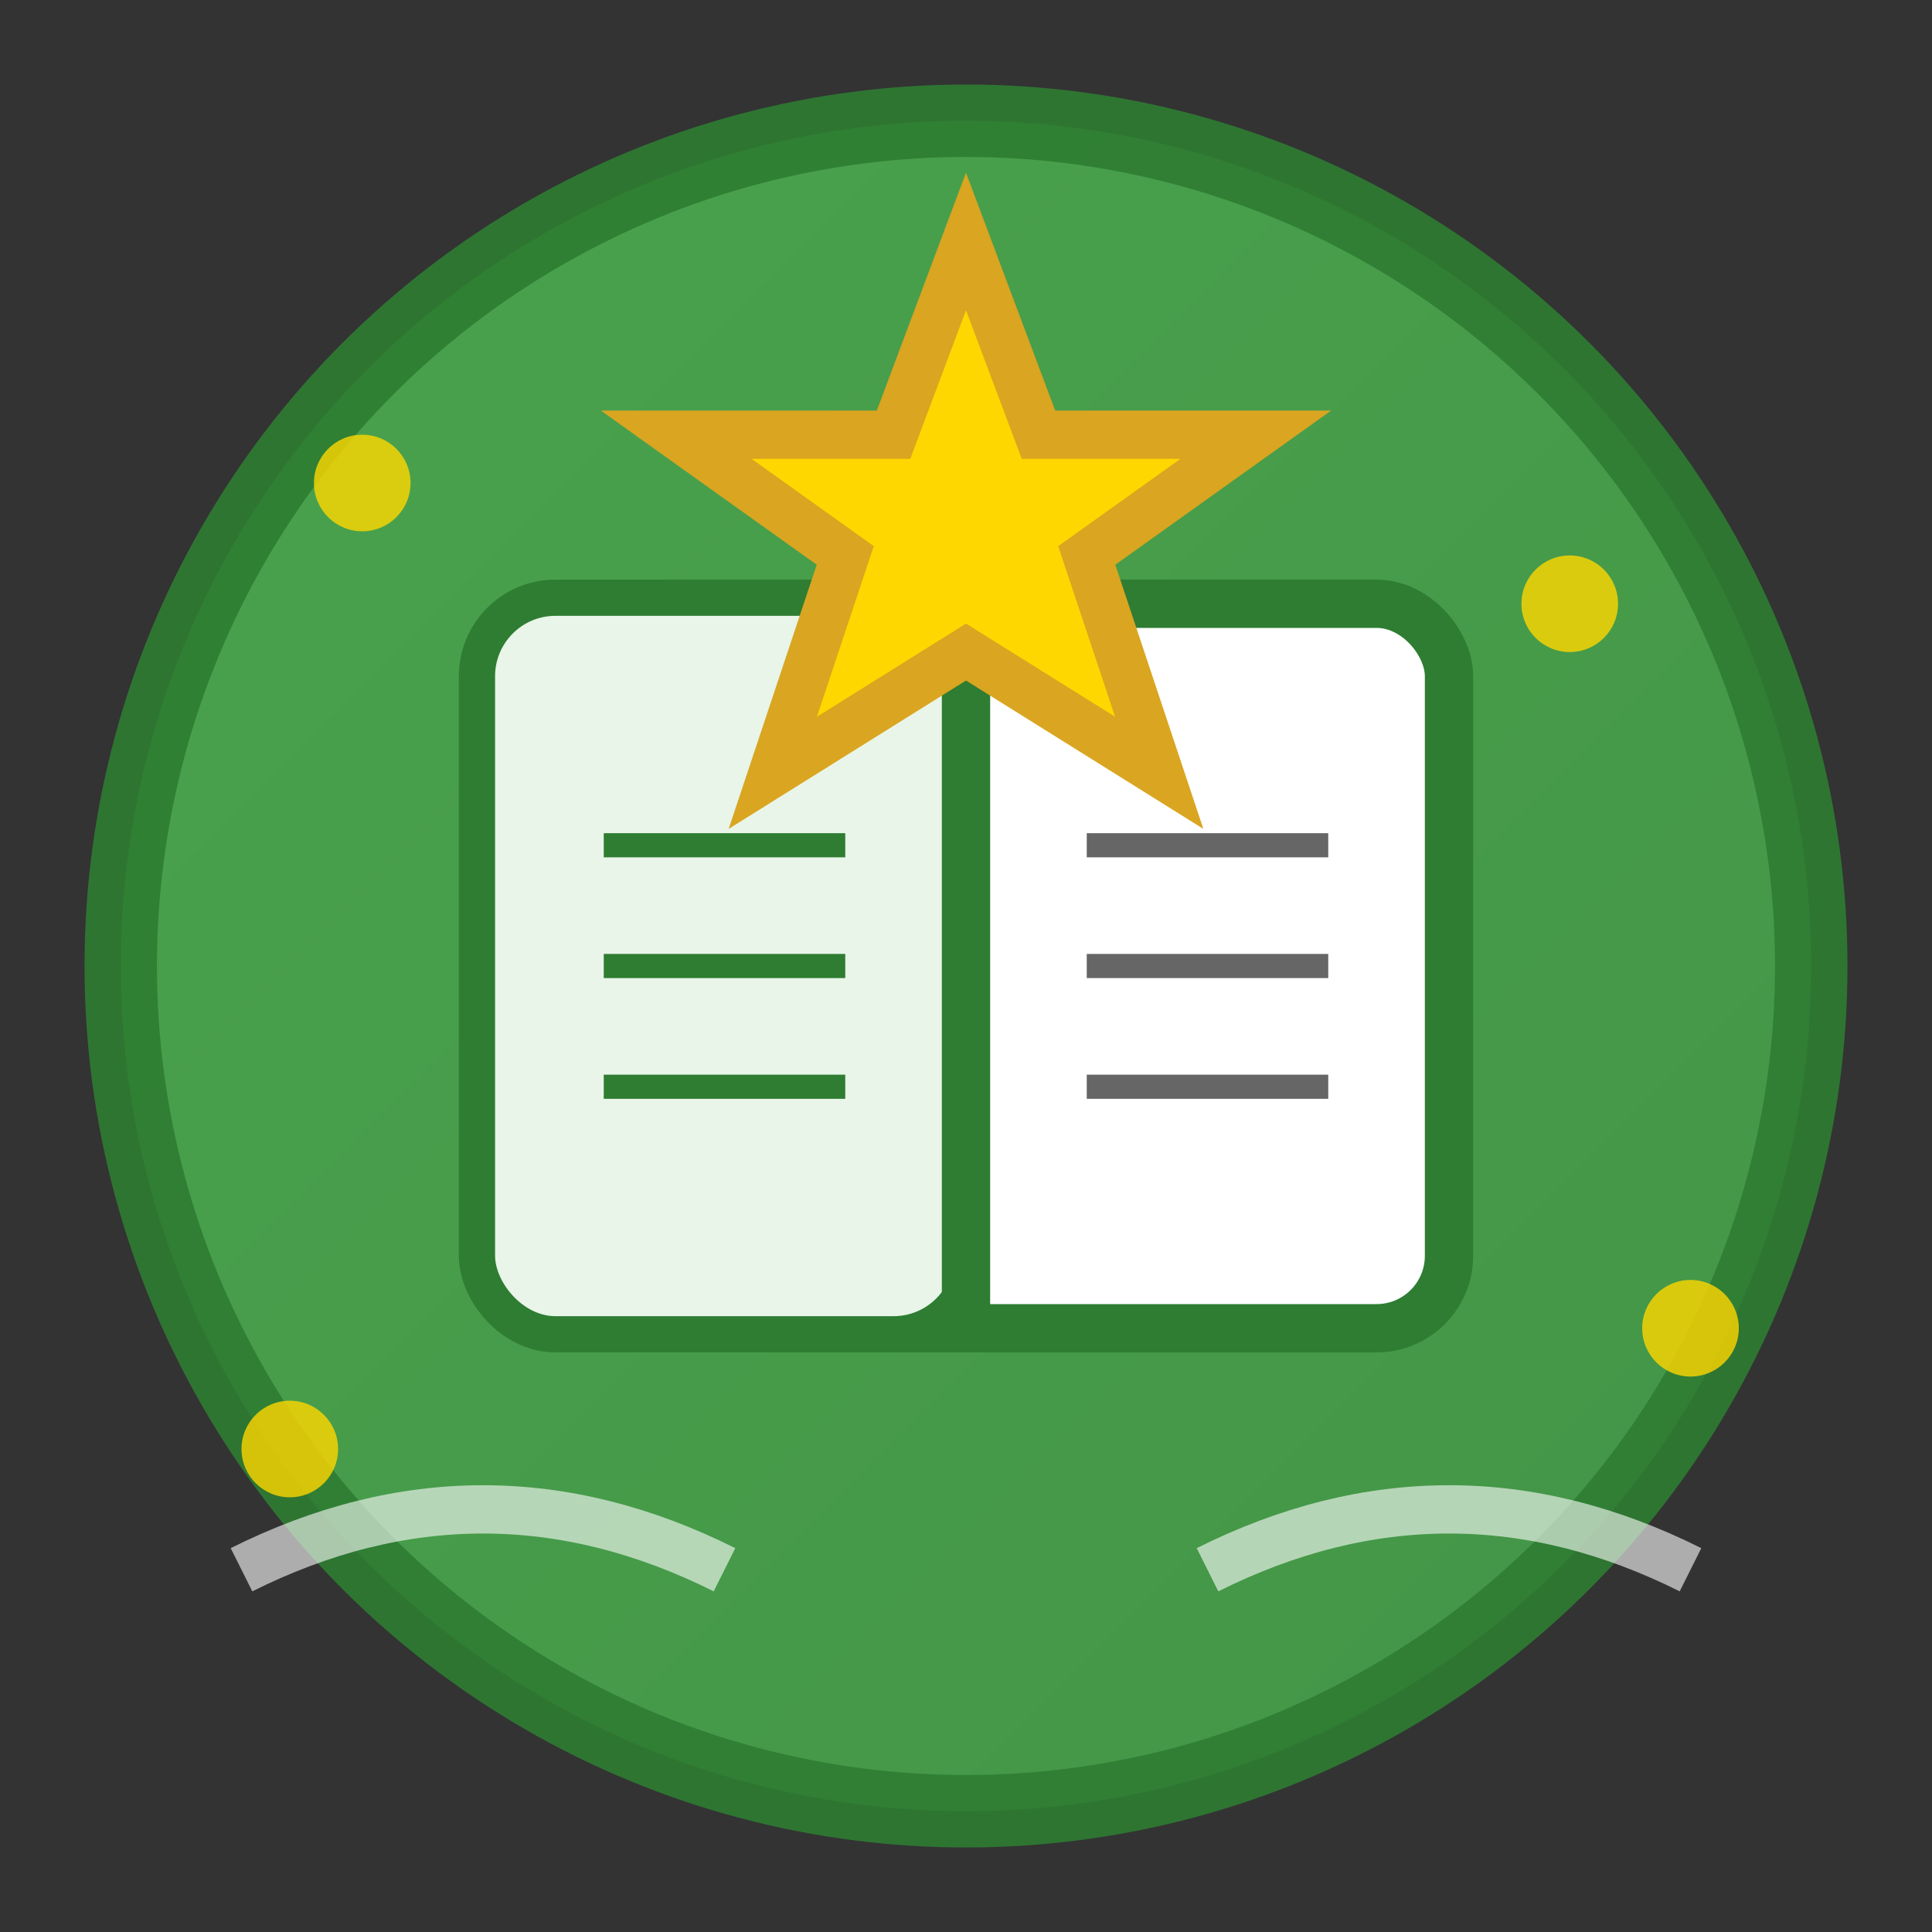
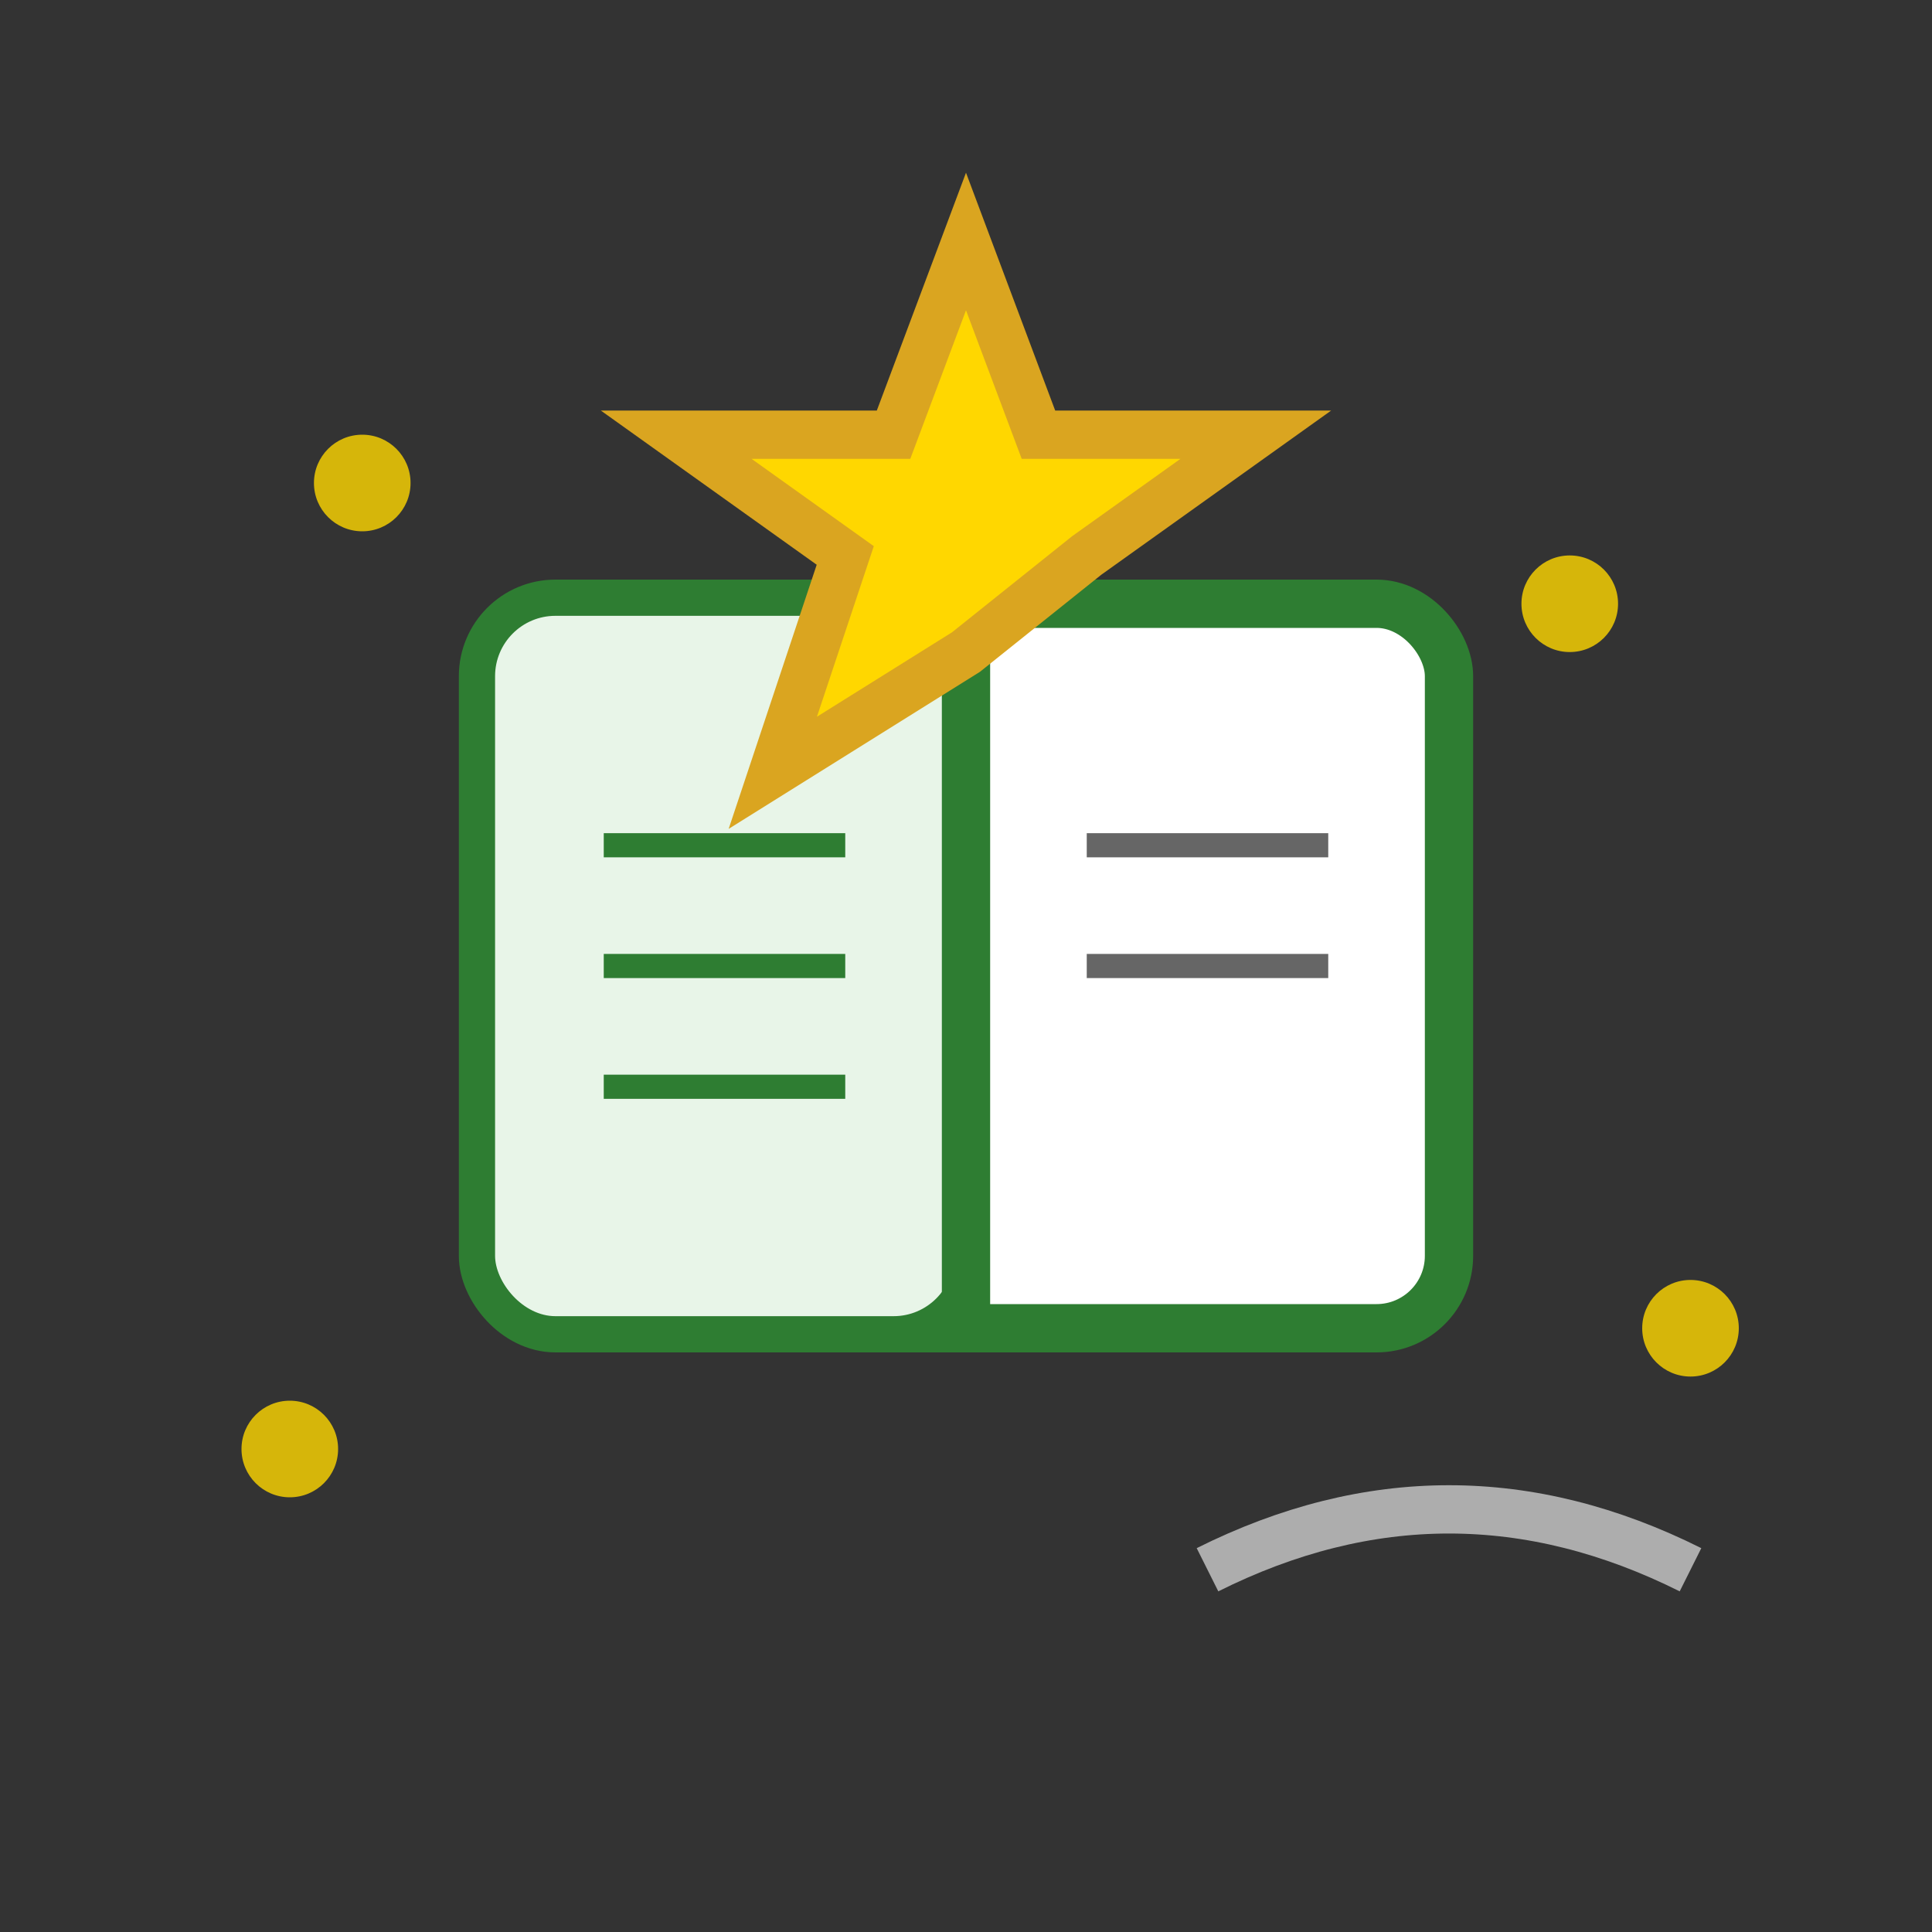
<svg xmlns="http://www.w3.org/2000/svg" width="80" height="80" viewBox="0 0 80 80">
  <rect x="0" y="0" width="80" height="80" fill="#333333" stroke="none" />
  <defs>
    <linearGradient id="icon1Gradient" x1="0%" y1="0%" x2="100%" y2="100%">
      <stop offset="0%" style="stop-color:#4CAF50;stop-opacity:1" />
      <stop offset="100%" style="stop-color:#45a049;stop-opacity:1" />
    </linearGradient>
  </defs>
-   <circle cx="40" cy="40" r="35" fill="url(#icon1Gradient)" stroke="#2E7D32" stroke-width="3" opacity="0.9" />
  <rect x="20" y="25" width="40" height="30" fill="white" stroke="#2E7D32" stroke-width="2" rx="3" />
  <rect x="20" y="25" width="20" height="30" fill="#E8F5E8" stroke="#2E7D32" stroke-width="1" rx="3" />
  <line x1="40" y1="25" x2="40" y2="55" stroke="#2E7D32" stroke-width="2" />
  <line x1="25" y1="35" x2="35" y2="35" stroke="#2E7D32" stroke-width="1" />
  <line x1="25" y1="40" x2="35" y2="40" stroke="#2E7D32" stroke-width="1" />
  <line x1="25" y1="45" x2="35" y2="45" stroke="#2E7D32" stroke-width="1" />
  <line x1="45" y1="35" x2="55" y2="35" stroke="#666" stroke-width="1" />
  <line x1="45" y1="40" x2="55" y2="40" stroke="#666" stroke-width="1" />
-   <line x1="45" y1="45" x2="55" y2="45" stroke="#666" stroke-width="1" />
-   <path d="M40 10 L43 18 L52 18 L45 23 L48 32 L40 27 L32 32 L35 23 L28 18 L37 18 Z" fill="#FFD700" stroke="#DAA520" stroke-width="2" />
+   <path d="M40 10 L43 18 L52 18 L45 23 L40 27 L32 32 L35 23 L28 18 L37 18 Z" fill="#FFD700" stroke="#DAA520" stroke-width="2" />
  <circle cx="15" cy="20" r="2" fill="#FFD700" opacity="0.8" />
  <circle cx="65" cy="25" r="2" fill="#FFD700" opacity="0.8" />
  <circle cx="70" cy="55" r="2" fill="#FFD700" opacity="0.8" />
  <circle cx="12" cy="60" r="2" fill="#FFD700" opacity="0.8" />
-   <path d="M10 65 Q20 60, 30 65" fill="none" stroke="white" stroke-width="2" opacity="0.6" />
  <path d="M50 65 Q60 60, 70 65" fill="none" stroke="white" stroke-width="2" opacity="0.6" />
</svg>